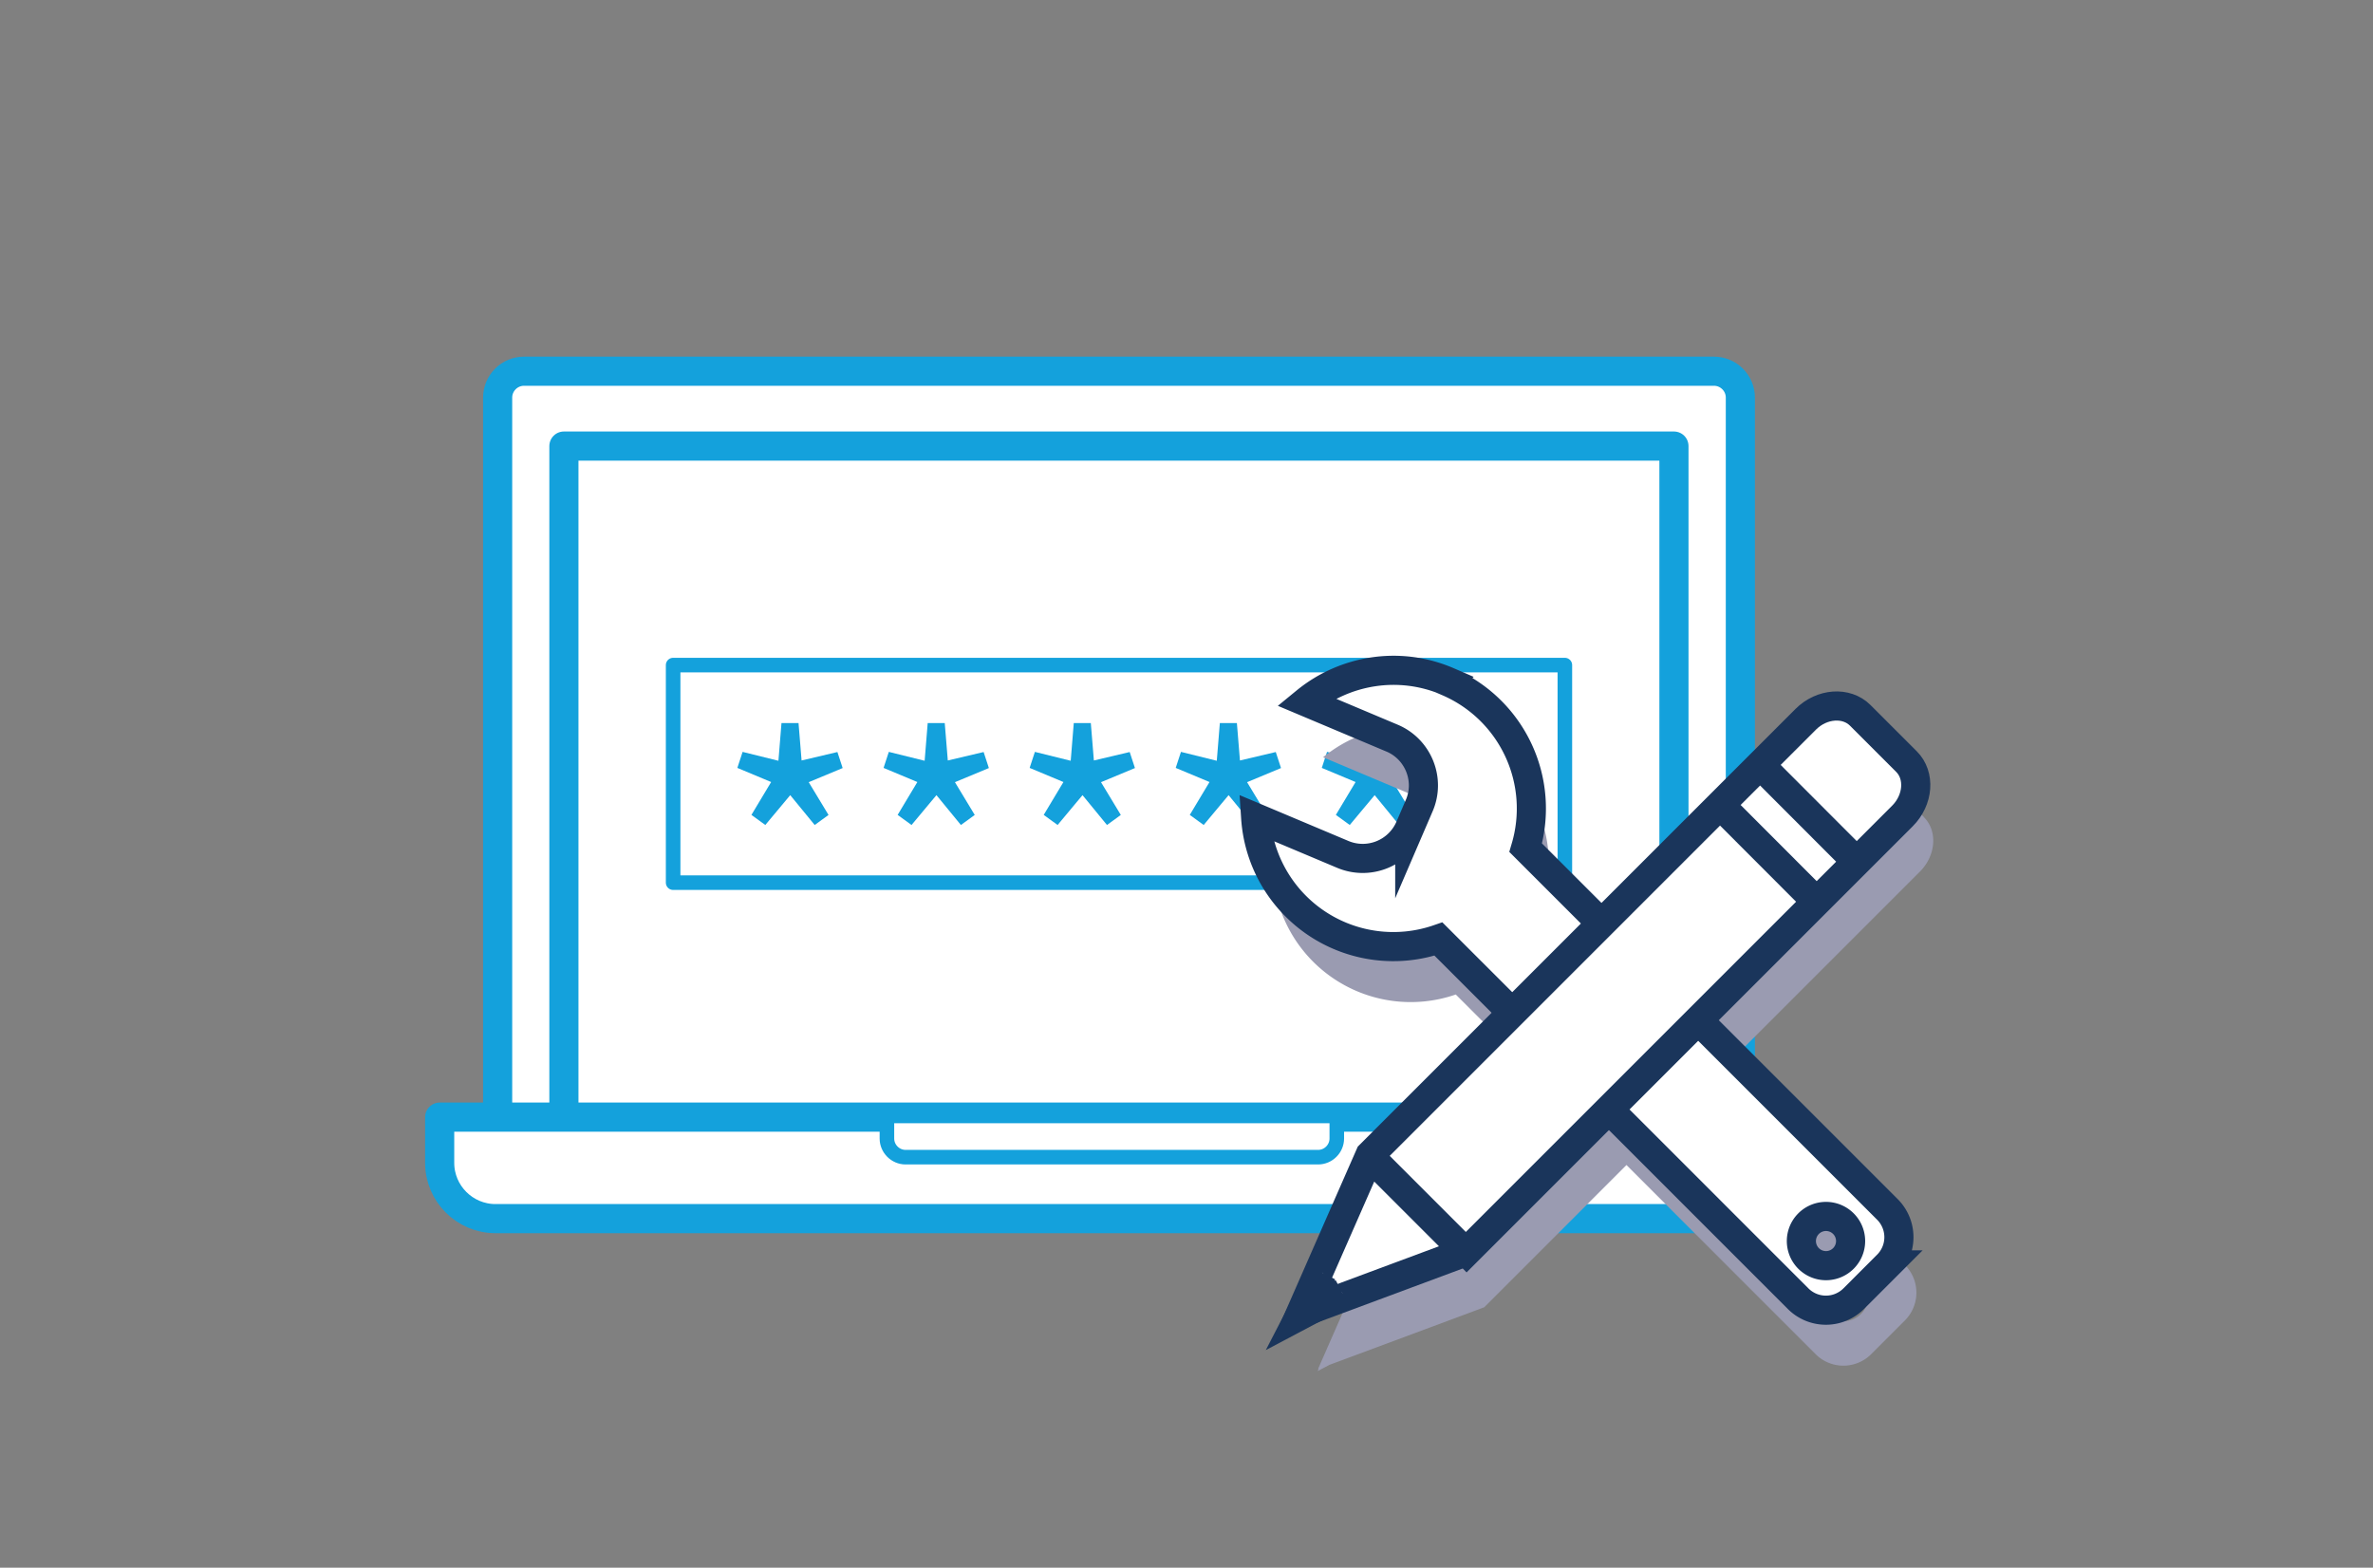
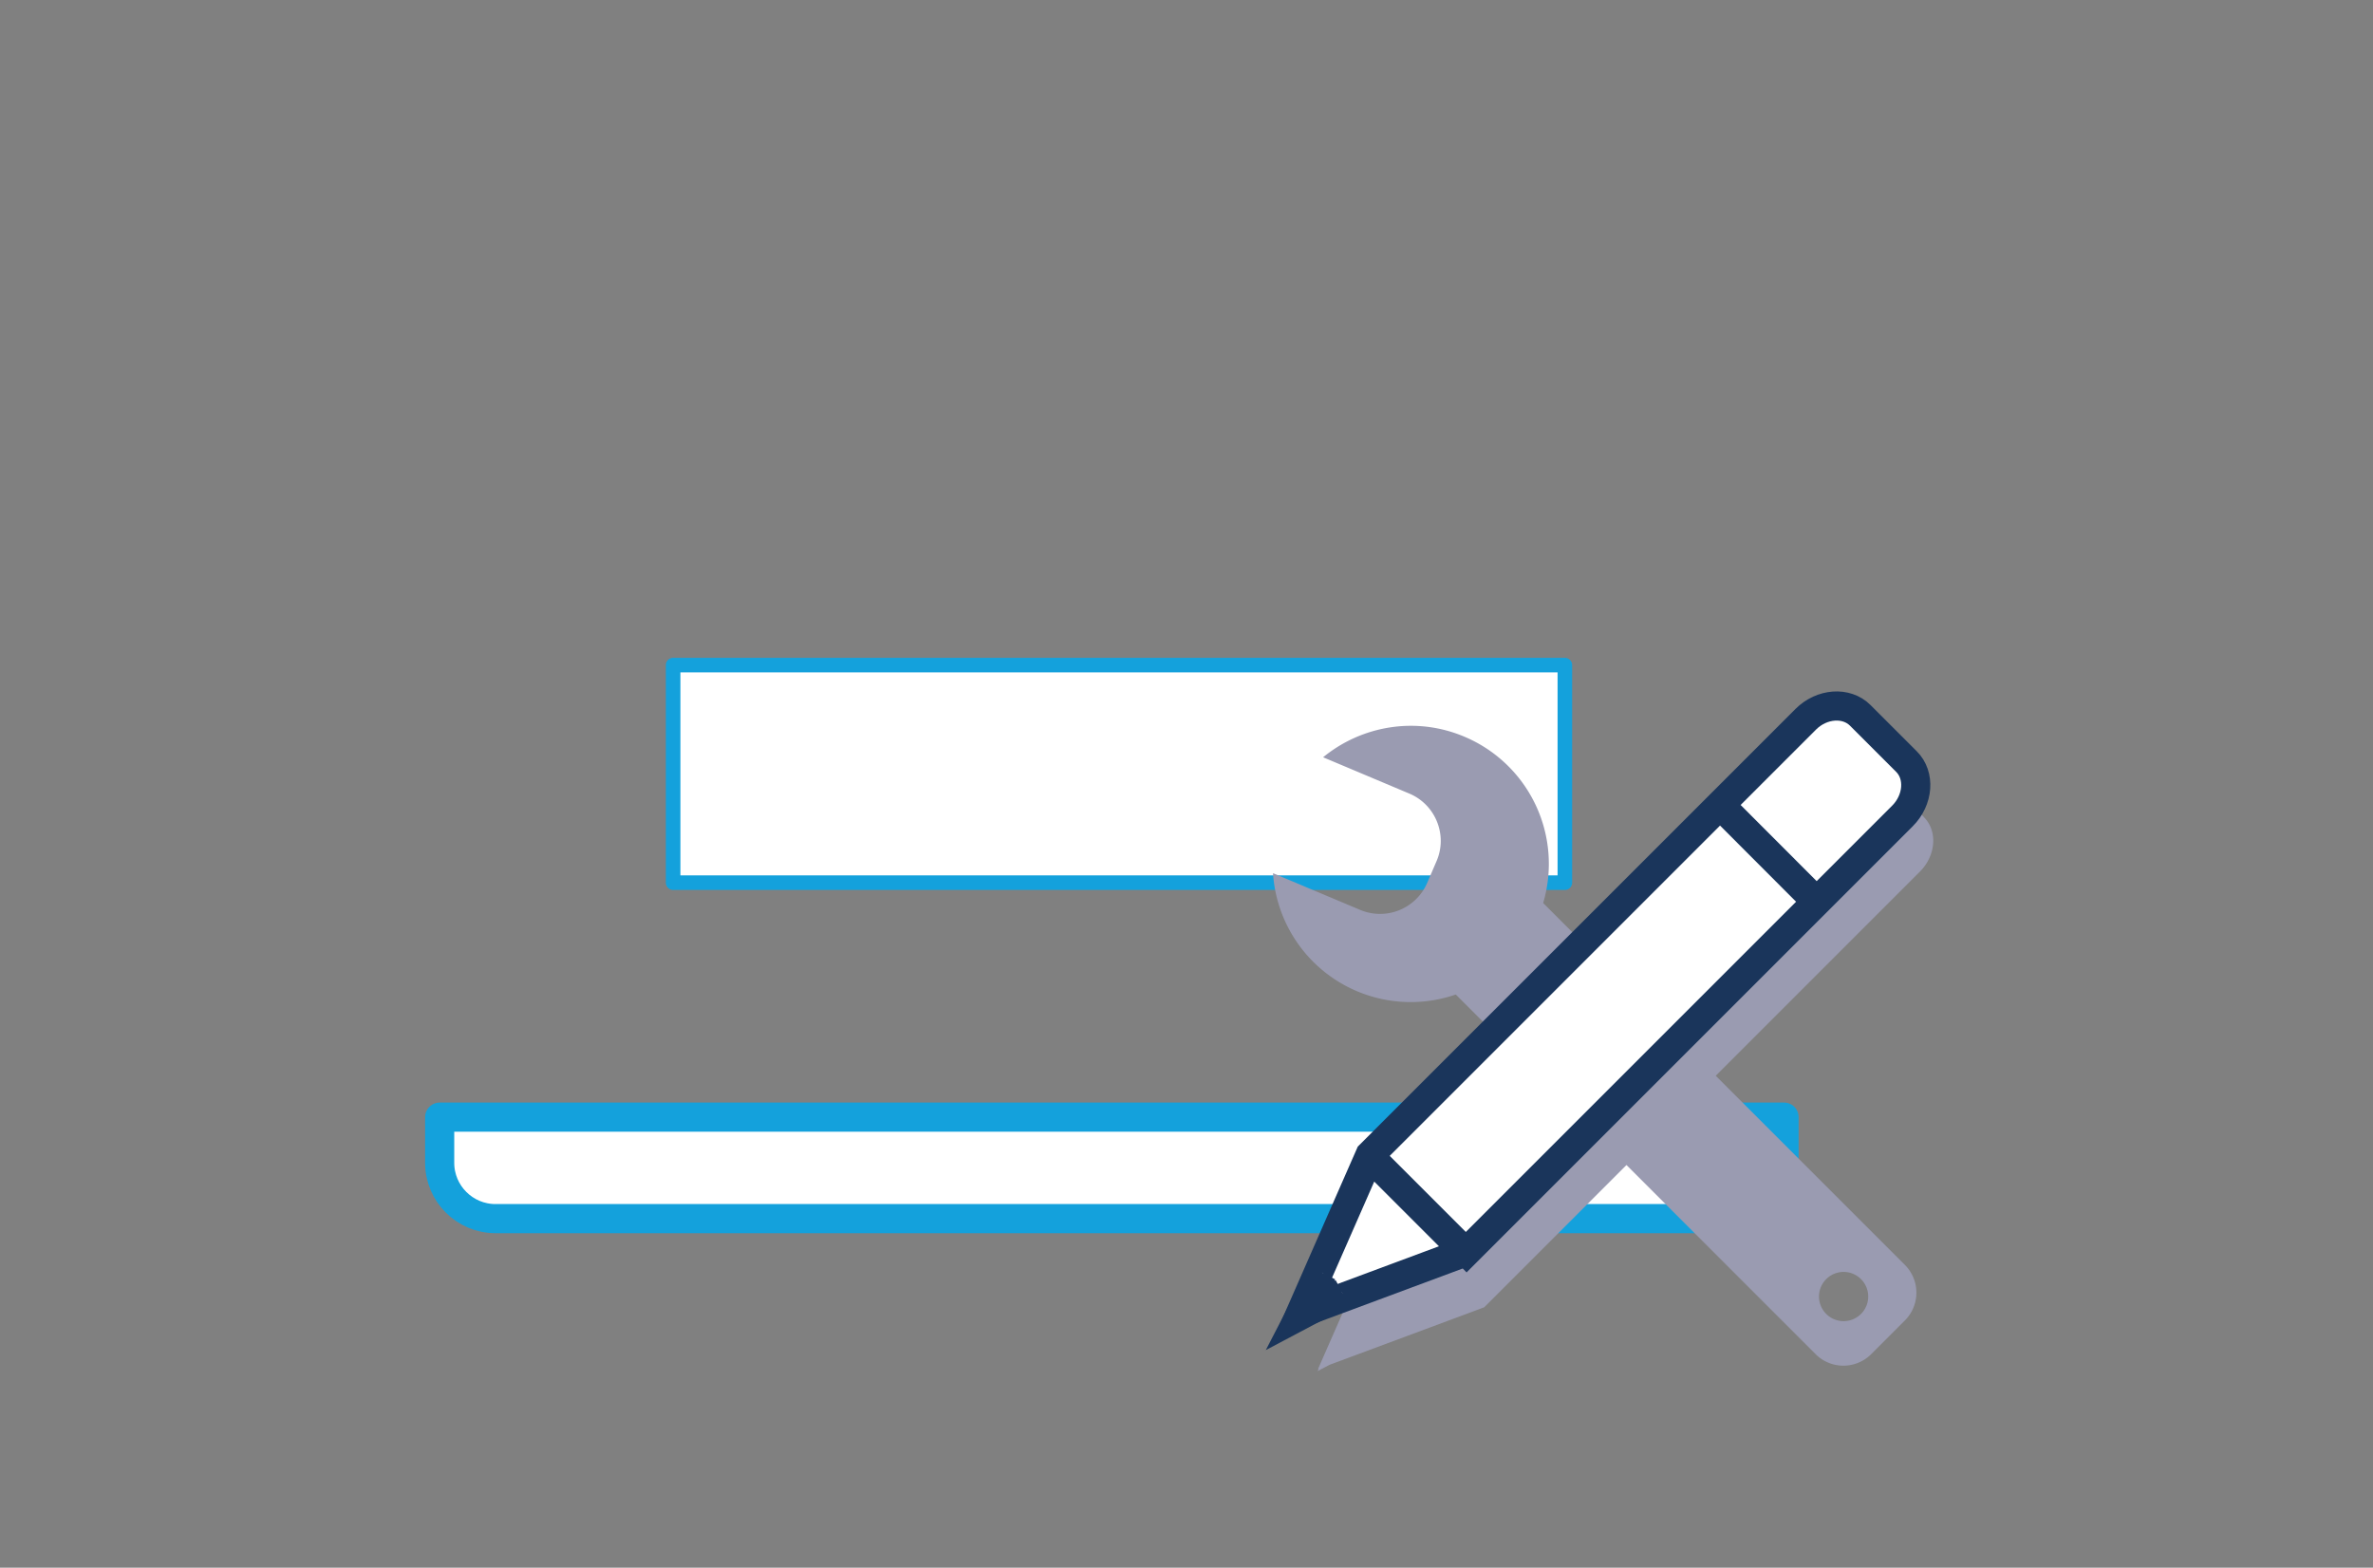
<svg xmlns="http://www.w3.org/2000/svg" viewBox="0 0 162.94 107.65">
  <rect x="0" y="0" width="162.94" height="107.65" fill="#808080" stroke="none" />
-   <path d="M34.17 76.79V27.3c0-.99.81-1.81 1.81-1.81h81.71c.99 0 1.81.81 1.81 1.81v49.49H34.17z" fill="#fff" fill-rule="evenodd" stroke="#14a1dc" stroke-linecap="round" stroke-linejoin="round" stroke-width="2" />
-   <path fill="#fff" stroke="#14a1dc" stroke-linecap="round" stroke-linejoin="round" stroke-width="2" d="M38.72 30.63h76.22v46.16H38.72z" />
  <path d="M118.68 83.68H34.02c-2.11 0-3.83-1.72-3.83-3.83v-3.14h92.31v3.14c0 2.11-1.72 3.83-3.83 3.83z" fill="#fff" fill-rule="evenodd" stroke="#14a1dc" stroke-linecap="round" stroke-linejoin="round" stroke-width="2" />
-   <path d="M91.79 77.13v1.05c0 .7-.58 1.28-1.28 1.28H62.18c-.7 0-1.28-.58-1.28-1.28v-1.05" fill="#fff" fill-rule="evenodd" stroke="#14a1dc" stroke-linecap="round" stroke-linejoin="round" />
  <path fill="#fff" stroke="#14a1dc" stroke-linecap="round" stroke-linejoin="round" d="M46.22 45.67h61.23v14.94H46.22z" />
-   <path d="M51.6 55.95l1.35-2.25-2.32-.97.36-1.1 2.46.61.21-2.59h1.17l.21 2.57 2.46-.58.36 1.1-2.33.97 1.36 2.25-.95.69-1.68-2.05-1.71 2.05-.95-.69zM61.64 55.95l1.35-2.25-2.32-.97.36-1.1 2.46.61.21-2.59h1.17l.21 2.57 2.46-.58.36 1.1-2.33.97 1.36 2.25-.95.69-1.68-2.05-1.71 2.05-.95-.69zM71.67 55.95l1.35-2.25-2.32-.97.36-1.1 2.46.61.21-2.59h1.17l.21 2.57 2.46-.58.36 1.1-2.33.97 1.36 2.25-.95.69-1.68-2.05-1.71 2.05-.95-.69zM81.7 55.95l1.35-2.25-2.32-.97.36-1.1 2.46.61.21-2.59h1.17l.21 2.57 2.46-.58.36 1.1-2.33.97 1.36 2.25-.95.69-1.68-2.05-1.71 2.05-.95-.69zM91.73 55.95l1.35-2.25-2.32-.97.36-1.1 2.46.61.21-2.59h1.17l.21 2.57 2.46-.58.36 1.1-2.33.97 1.36 2.25-.95.69-1.68-2.05-1.71 2.05-.95-.69z" fill="#14a1dc" />
  <path d="M132.11 56.11l-3.17-3.17c-.95-.95-2.64-.83-3.74.27l-14.02 14.02-5.22-5.22a9.476 9.476 0 00-5.33-11.39c-3.37-1.46-7.12-.8-9.78 1.38l5.96 2.51c1.77.77 2.6 2.84 1.83 4.62l-.65 1.51a3.524 3.524 0 01-4.62 1.83l-5.96-2.51a9.473 9.473 0 0012.55 8.33l5.08 5.08-9.77 9.77-4.77 10.87.05-.02-.08.16.82-.43 10.62-3.95 9.77-9.77 12.99 12.99a2.698 2.698 0 003.81 0l2.32-2.32a2.698 2.698 0 000-3.81l-12.99-12.99 14.02-14.02c1.1-1.1 1.23-2.79.27-3.74zm-6.72 31.73a1.69 1.69 0 112.39 2.39 1.69 1.69 0 01-2.39-2.39z" fill="#9a9bb1" />
-   <path d="M99.44 46.81c-3.37-1.46-7.12-.8-9.78 1.38l5.96 2.51c1.77.77 2.6 2.84 1.83 4.62l-.65 1.51a3.524 3.524 0 01-4.62 1.83l-5.96-2.51a9.473 9.473 0 0012.55 8.33l24.7 24.7a2.698 2.698 0 003.81 0l2.32-2.32a2.698 2.698 0 000-3.81l-24.84-24.84a9.476 9.476 0 00-5.33-11.39zm27.14 39.6a1.69 1.69 0 11-2.39-2.39 1.69 1.69 0 012.39 2.39z" fill="#fff" stroke="#1a355b" stroke-miterlimit="10" stroke-width="2" />
-   <path d="M100.71 85.95l29.92-29.92c1.1-1.1 1.23-2.79.27-3.74l-3.17-3.17c-.95-.95-2.64-.83-3.74.27L94.07 79.31 89.3 90.18l11.4-4.24zM93.98 79.34l6.71 6.71M120.82 52.49l6.71 6.72M118.07 55.24l6.71 6.72" fill="#fff" stroke="#1a355b" stroke-miterlimit="10" stroke-width="2" />
+   <path d="M100.71 85.95l29.92-29.92c1.1-1.1 1.23-2.79.27-3.74l-3.17-3.17c-.95-.95-2.64-.83-3.74.27L94.07 79.31 89.3 90.18l11.4-4.24zM93.98 79.34l6.71 6.71M120.82 52.49M118.07 55.24l6.71 6.72" fill="#fff" stroke="#1a355b" stroke-miterlimit="10" stroke-width="2" />
  <path fill="#fff" stroke="#1a355b" stroke-miterlimit="10" stroke-width="2" d="M90.79 87.39l-1.52 2.94 2.91-1.54" />
</svg>